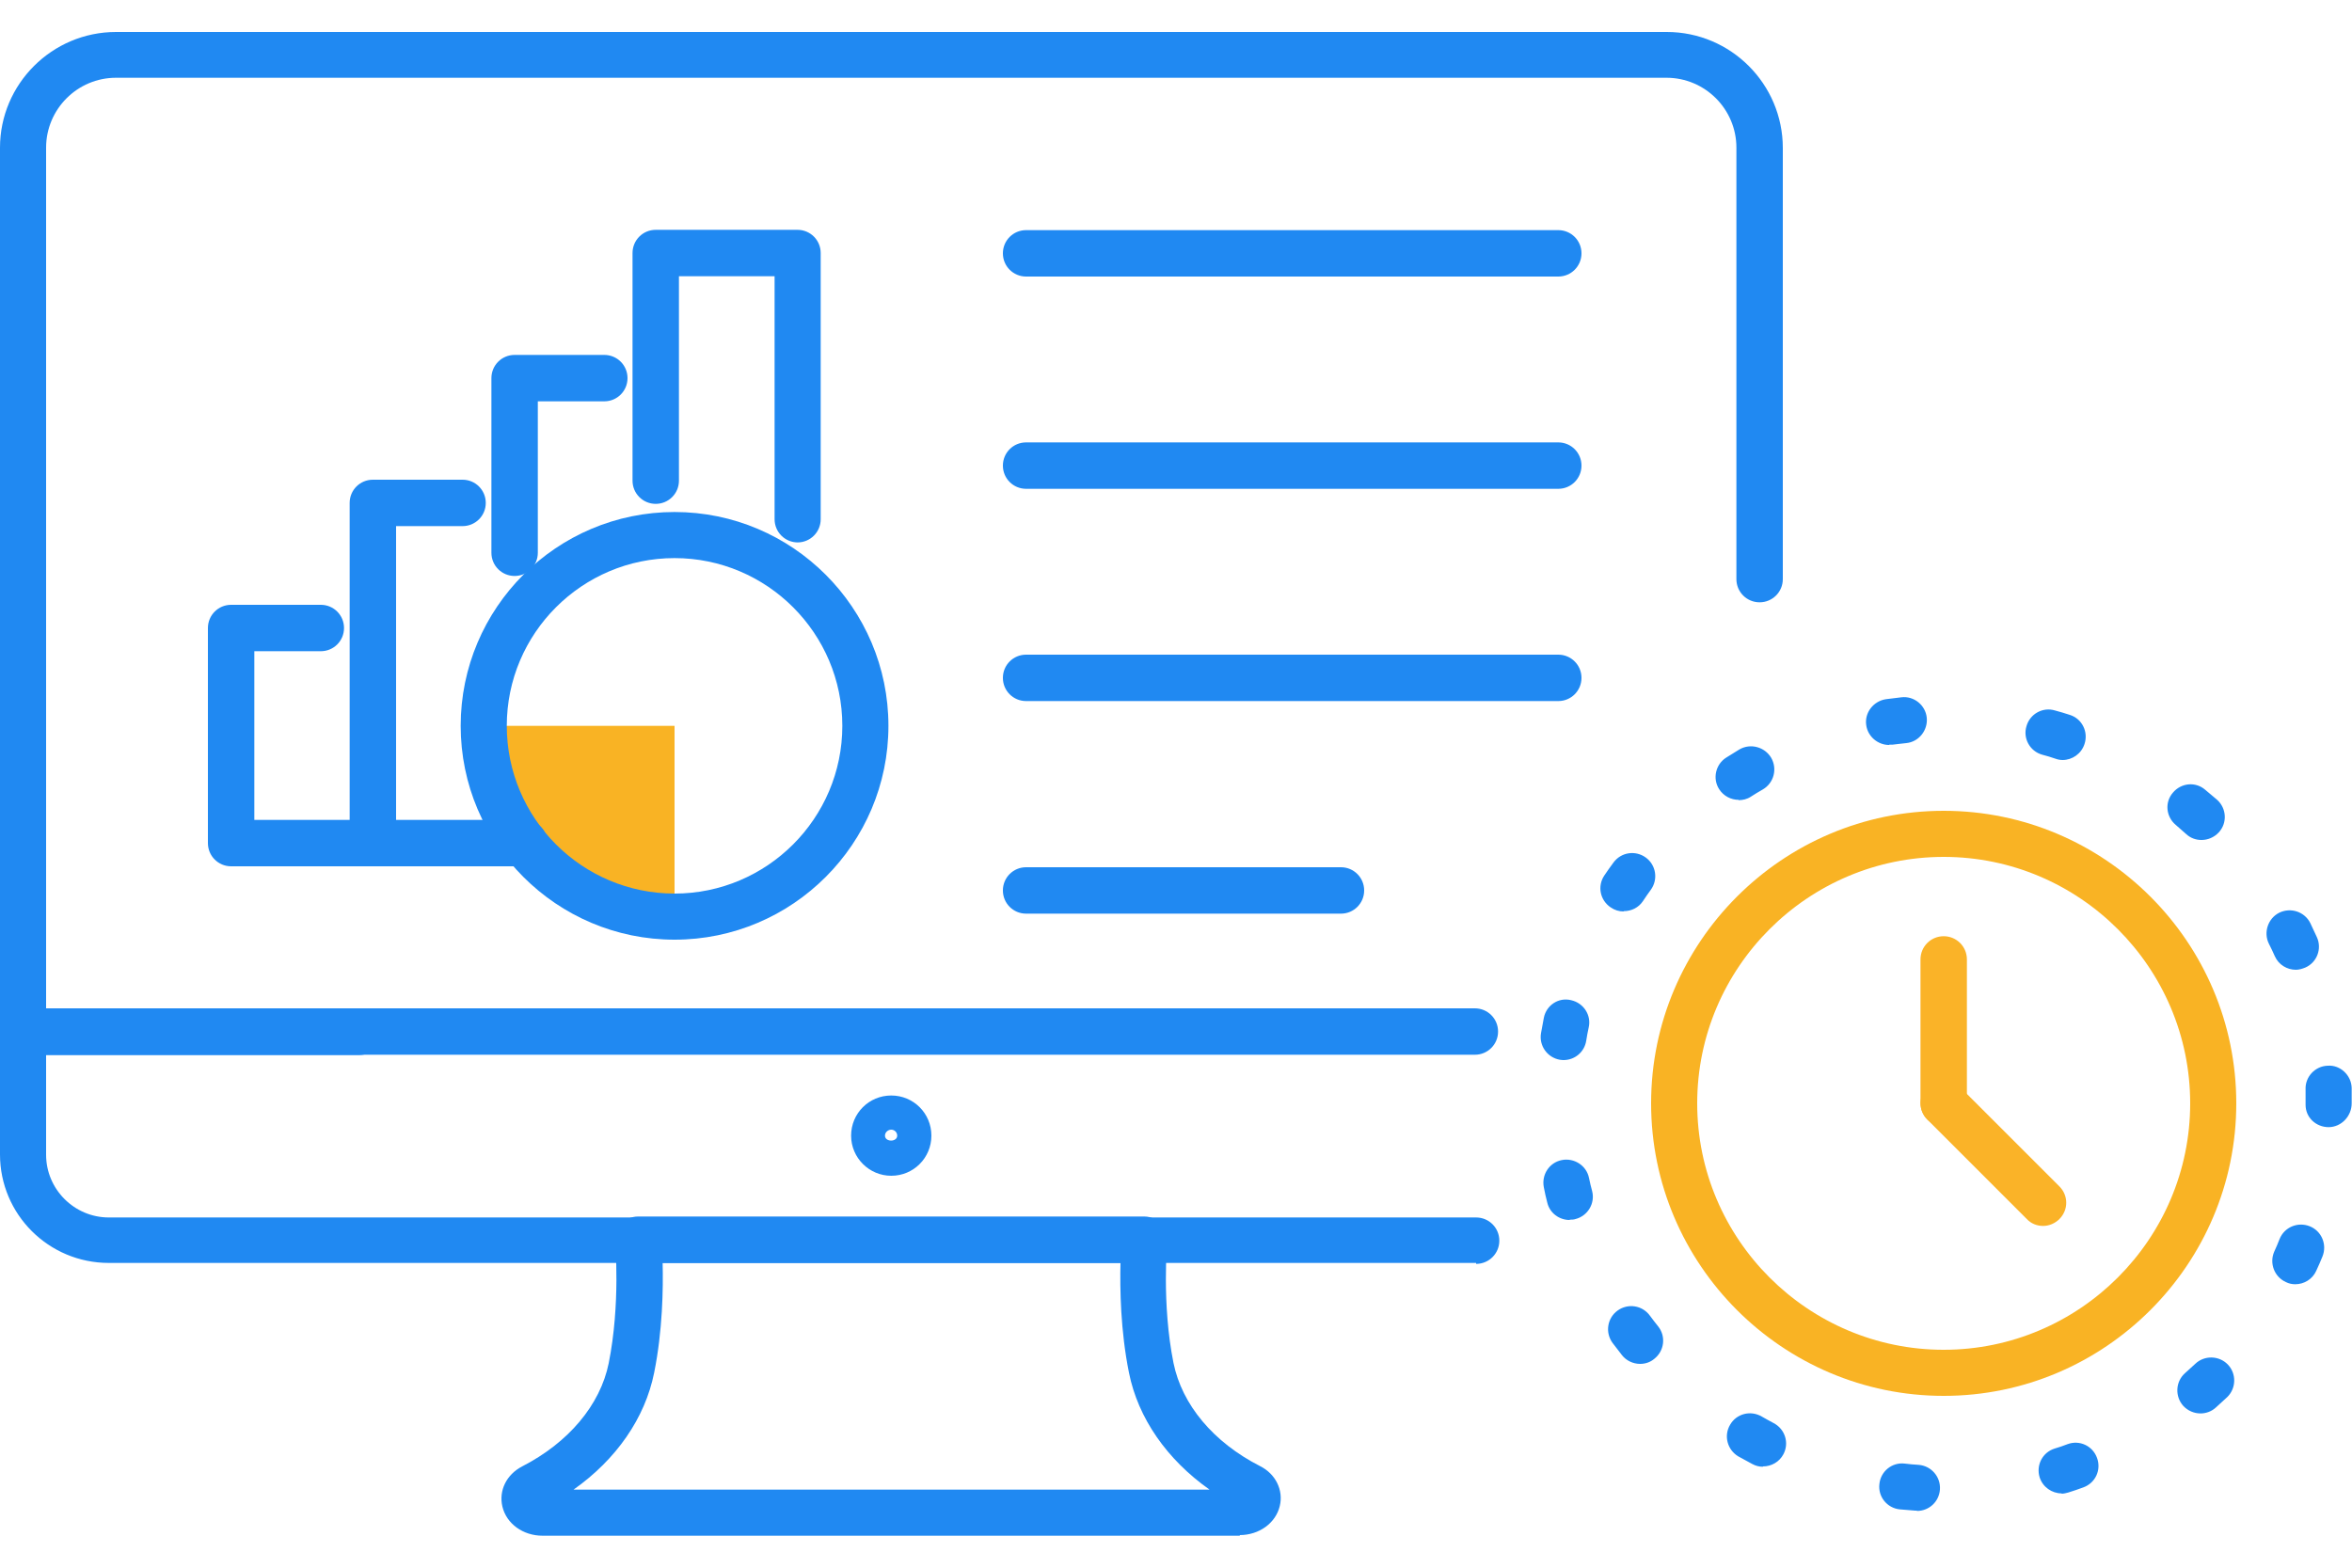
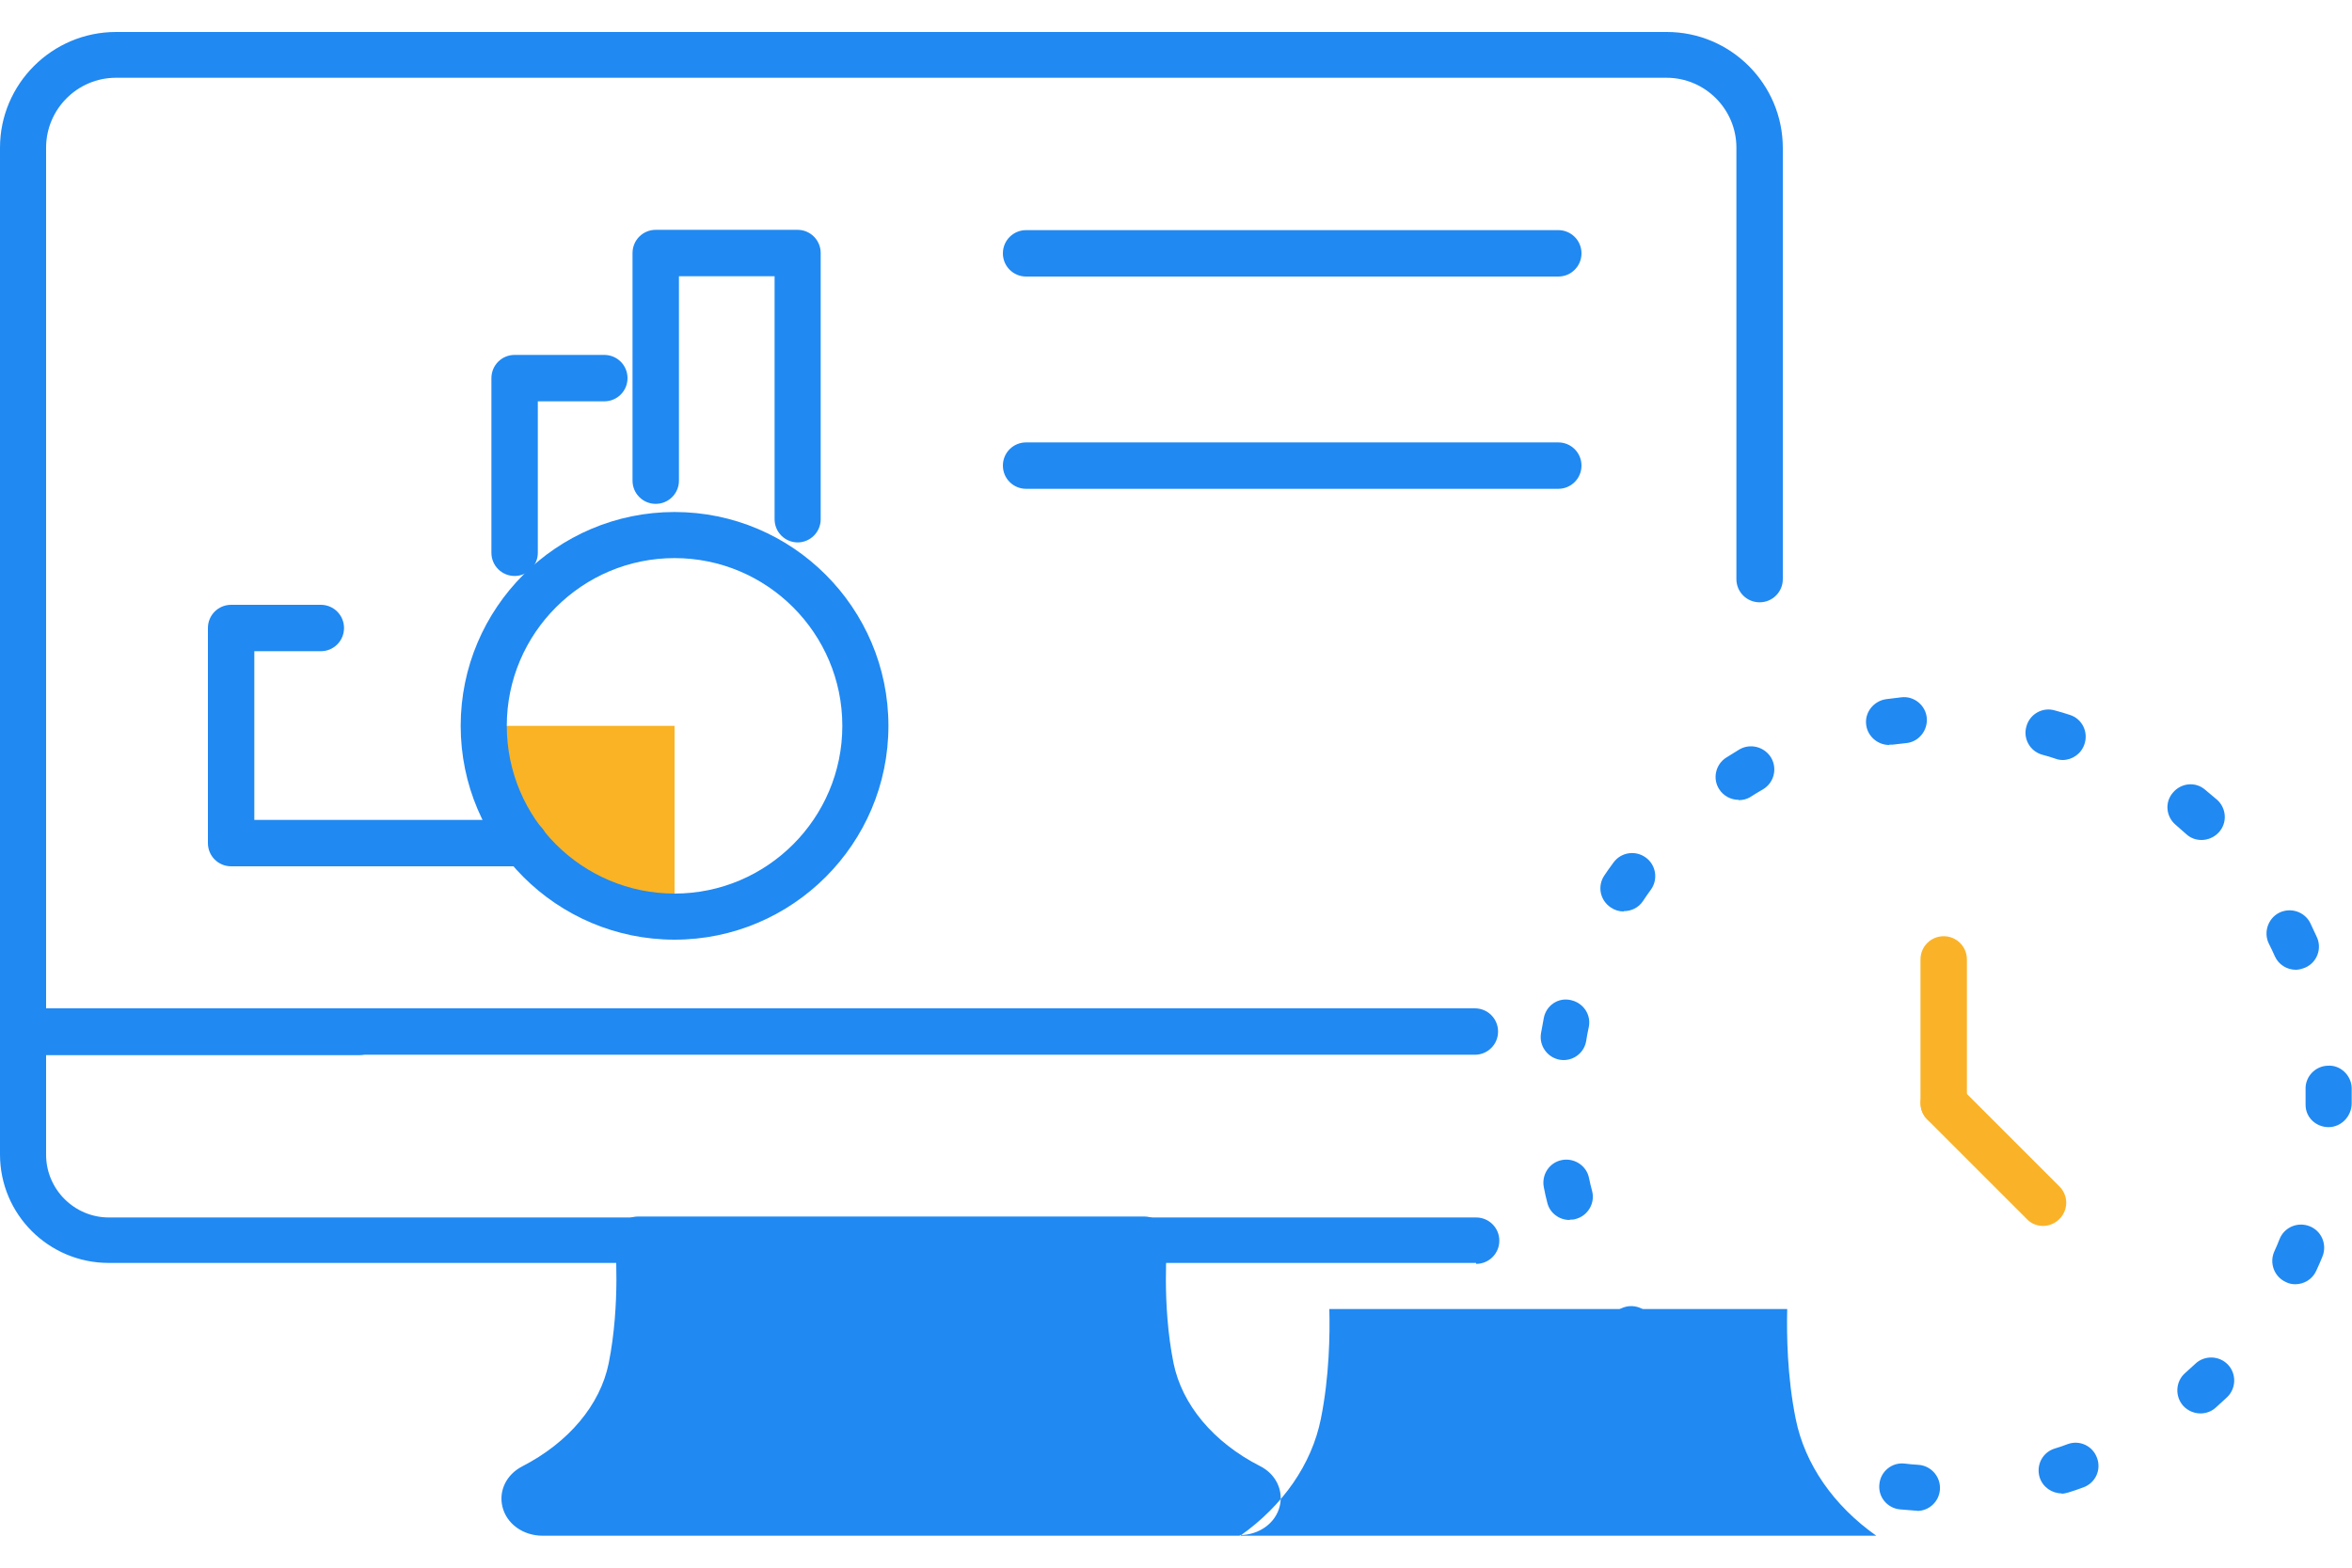
<svg xmlns="http://www.w3.org/2000/svg" id="Layer_2" viewBox="0 0 75 50">
  <defs>
    <style>.cls-1{fill:none;}.cls-2{fill:#2089f2;}.cls-3{fill:#f9b324;}.cls-4{fill:#fab328;}</style>
  </defs>
  <g id="Layer_1-2">
    <rect class="cls-1" width="75" height="50" />
    <path class="cls-3" d="M15.43,23.15c0,3.36,2.72,6.08,6.08,6.08v-6.08h-6.08Z" />
-     <path class="cls-2" d="M39.54,48.98h-22.24c-.62,0-1.15-.38-1.28-.93-.12-.51.13-1.02.63-1.28,1.48-.76,2.49-1.96,2.76-3.29.38-1.89.21-3.86.2-3.88-.02-.21.05-.41.19-.56.14-.15.34-.24.54-.24h16.15c.21,0,.4.09.54.24.14.15.21.36.19.56,0,.02-.18,1.98.2,3.87.27,1.33,1.27,2.53,2.76,3.29.5.25.75.77.63,1.27-.13.55-.66.93-1.28.93ZM18.28,47.51h20.29c-1.36-.96-2.28-2.28-2.57-3.73-.27-1.34-.29-2.68-.27-3.5h-14.6c.02.82,0,2.16-.27,3.5-.29,1.45-1.21,2.77-2.57,3.73Z" />
-     <path class="cls-2" d="M28.42,37.5c-.7,0-1.28-.57-1.28-1.28s.57-1.28,1.28-1.28,1.28.57,1.28,1.28-.57,1.28-1.28,1.28ZM28.42,36.03c-.11,0-.2.09-.2.19,0,.21.39.21.39,0,0-.11-.09-.19-.19-.19Z" />
+     <path class="cls-2" d="M39.54,48.98h-22.24c-.62,0-1.15-.38-1.28-.93-.12-.51.13-1.02.63-1.28,1.48-.76,2.49-1.96,2.76-3.29.38-1.89.21-3.86.2-3.88-.02-.21.05-.41.19-.56.14-.15.34-.24.54-.24h16.15c.21,0,.4.09.54.24.14.15.21.36.19.56,0,.02-.18,1.98.2,3.87.27,1.33,1.27,2.53,2.76,3.29.5.25.75.77.63,1.27-.13.55-.66.93-1.28.93Zh20.29c-1.36-.96-2.28-2.28-2.57-3.73-.27-1.34-.29-2.68-.27-3.5h-14.6c.02.82,0,2.16-.27,3.5-.29,1.45-1.21,2.77-2.57,3.73Z" />
    <path class="cls-2" d="M47.07,40.28H3.47C1.55,40.28,0,38.73,0,36.82v-3.91c0-.41.33-.74.74-.74h10.71c.41,0,.74.33.74.74s-.33.74-.74.74H1.47v3.18c0,1.1.9,2,2,2h43.6c.41,0,.74.33.74.74s-.33.74-.74.74Z" />
    <path class="cls-2" d="M47.03,33.64H.74C.33,33.64,0,33.31,0,32.9V4.71C0,2.68,1.66,1.02,3.7,1.02h49.45c2.04,0,3.7,1.66,3.7,3.7v13.75c0,.41-.33.74-.74.74s-.74-.33-.74-.74V4.71c0-1.23-1-2.23-2.23-2.23H3.7c-1.23,0-2.23,1-2.23,2.23v27.45h45.56c.41,0,.74.33.74.74s-.33.74-.74.74Z" />
-     <path class="cls-3" d="M61.98,44.52c-5.14,0-9.33-4.19-9.33-9.33s4.19-9.33,9.33-9.33,9.33,4.19,9.33,9.33-4.19,9.33-9.33,9.33ZM61.98,27.33c-4.33,0-7.86,3.53-7.86,7.86s3.53,7.86,7.86,7.86,7.86-3.53,7.86-7.86-3.53-7.86-7.86-7.86Z" />
    <path class="cls-2" d="M61.12,48.18s-.04,0-.05,0c-.16-.01-.33-.03-.49-.04-.4-.04-.7-.4-.65-.81.04-.4.4-.7.81-.65.15.02.29.03.44.04.4.03.71.38.68.79-.03.39-.35.68-.73.68ZM65.74,47.63c-.31,0-.6-.2-.7-.51-.12-.39.09-.8.48-.92.14-.04.28-.09.41-.14.38-.14.8.05.94.44.14.38-.05.8-.44.94-.16.06-.31.11-.47.16-.07.02-.15.04-.22.04ZM56.21,46.78c-.12,0-.23-.03-.34-.09-.15-.08-.29-.16-.44-.24-.35-.21-.47-.66-.26-1.01.2-.35.65-.47,1.01-.26.12.07.25.14.38.21.36.19.5.63.31.99-.13.25-.39.39-.65.39ZM70.17,45.08c-.2,0-.4-.08-.55-.24-.27-.3-.25-.77.05-1.04.11-.1.22-.2.33-.3.29-.28.76-.27,1.04.02.28.29.27.76-.02,1.04-.12.11-.24.22-.36.33-.14.13-.32.19-.49.19ZM52.3,43.5c-.22,0-.44-.1-.58-.28-.1-.13-.2-.26-.3-.39-.24-.33-.17-.79.16-1.03.33-.24.79-.17,1.03.16.09.12.18.24.27.35.25.32.19.78-.13,1.03-.13.11-.29.16-.45.16ZM73.19,40.96c-.1,0-.2-.02-.3-.07-.37-.17-.53-.6-.37-.97.06-.13.12-.27.17-.4.15-.38.58-.56.96-.41.38.15.56.58.41.96-.06.15-.13.31-.2.46-.12.27-.39.43-.67.43ZM50.05,38.91c-.33,0-.63-.22-.71-.55-.04-.16-.08-.32-.11-.49-.08-.4.17-.79.57-.87.39-.08.79.17.87.57.03.14.06.28.1.42.1.39-.14.79-.53.89-.06.02-.12.02-.18.02ZM74.26,35.95c-.41,0-.74-.31-.74-.71v-.05c0-.15,0-.29,0-.44-.02-.4.3-.75.71-.76.39-.03.75.3.76.71,0,.16,0,.33,0,.49,0,.41-.33.76-.74.76ZM49.87,33.81s-.09,0-.13-.01c-.4-.07-.67-.45-.6-.85.03-.16.06-.32.09-.49.08-.4.47-.66.87-.56.4.09.65.48.56.87-.03.14-.06.29-.08.43-.06.36-.37.61-.72.61ZM73.21,30.93c-.28,0-.55-.16-.67-.43-.06-.13-.12-.27-.19-.4-.18-.36-.03-.81.33-.99.37-.18.81-.03.99.33.07.15.14.3.21.45.17.37,0,.81-.37.97-.1.04-.2.07-.3.07ZM51.77,29.07c-.14,0-.28-.04-.41-.13-.34-.23-.43-.68-.2-1.02.09-.14.19-.27.29-.41.24-.33.7-.4,1.03-.16.33.24.4.7.16,1.03-.09.12-.17.24-.25.36-.14.21-.37.32-.61.32ZM70.2,26.79c-.18,0-.35-.06-.49-.19-.11-.1-.22-.19-.33-.29-.31-.26-.36-.72-.09-1.03.26-.31.72-.36,1.03-.09.13.11.25.21.38.32.3.27.33.74.05,1.04-.15.16-.35.24-.55.24ZM55.44,25.51c-.24,0-.48-.12-.62-.34-.22-.34-.11-.8.23-1.01.14-.09.28-.17.42-.26.35-.2.8-.08,1.01.27.2.35.09.8-.27,1.01-.13.07-.25.15-.38.23-.12.08-.26.11-.39.11ZM65.78,24.24c-.07,0-.15-.01-.23-.04-.14-.05-.28-.09-.43-.13-.39-.11-.62-.52-.5-.91.11-.39.52-.62.91-.5.16.04.31.09.47.14.39.12.6.54.47.93-.1.31-.39.51-.7.51ZM60.24,23.76c-.36,0-.68-.27-.73-.63-.06-.4.23-.77.63-.83.16-.02.32-.04.49-.06.4-.05.77.25.81.65s-.25.77-.65.81c-.15.02-.3.03-.44.05-.03,0-.07,0-.1,0Z" />
    <path class="cls-4" d="M61.98,35.92c-.41,0-.74-.33-.74-.74v-4.58c0-.41.33-.74.74-.74s.74.33.74.74v4.58c0,.41-.33.74-.74.74Z" />
    <path class="cls-4" d="M65.15,39.1c-.19,0-.38-.07-.52-.22l-3.17-3.17c-.29-.29-.29-.75,0-1.04s.75-.29,1.04,0l3.17,3.17c.29.29.29.75,0,1.04-.14.14-.33.22-.52.22Z" />
    <path class="cls-2" d="M16.71,27.63H7.37c-.41,0-.74-.33-.74-.74v-6.86c0-.41.33-.74.74-.74h2.86c.41,0,.74.33.74.74s-.33.74-.74.74h-2.12v5.38h8.61c.41,0,.74.33.74.74s-.33.74-.74.74Z" />
-     <path class="cls-2" d="M11.89,27.63c-.41,0-.74-.33-.74-.74v-10.85c0-.41.33-.74.74-.74h2.86c.41,0,.74.33.74.74s-.33.74-.74.74h-2.12v10.11c0,.41-.33.74-.74.74Z" />
    <path class="cls-2" d="M16.41,18.37c-.41,0-.74-.33-.74-.74v-5.57c0-.41.33-.74.74-.74h2.86c.41,0,.74.33.74.74s-.33.74-.74.74h-2.12v4.83c0,.41-.33.74-.74.74Z" />
    <path class="cls-2" d="M25.44,17.3c-.41,0-.74-.33-.74-.74v-7.75h-3.05v6.52c0,.41-.33.74-.74.74s-.74-.33-.74-.74v-7.26c0-.41.33-.74.74-.74h4.52c.41,0,.74.33.74.74v8.49c0,.41-.33.74-.74.74Z" />
    <path class="cls-2" d="M21.51,29.97c-3.76,0-6.82-3.06-6.82-6.82s3.06-6.82,6.82-6.82,6.82,3.06,6.82,6.82-3.06,6.82-6.82,6.82ZM21.51,17.8c-2.95,0-5.35,2.4-5.35,5.35s2.4,5.35,5.35,5.35,5.35-2.4,5.35-5.35-2.4-5.35-5.35-5.35Z" />
    <path class="cls-2" d="M49.69,8.82h-16.97c-.41,0-.74-.33-.74-.74s.33-.74.74-.74h16.97c.41,0,.74.33.74.74s-.33.74-.74.74Z" />
    <path class="cls-2" d="M49.69,15.59h-16.97c-.41,0-.74-.33-.74-.74s.33-.74.74-.74h16.97c.41,0,.74.33.74.74s-.33.74-.74.74Z" />
-     <path class="cls-2" d="M49.69,22.36h-16.97c-.41,0-.74-.33-.74-.74s.33-.74.74-.74h16.97c.41,0,.74.33.74.74s-.33.74-.74.74Z" />
-     <path class="cls-2" d="M42.76,29.14h-10.04c-.41,0-.74-.33-.74-.74s.33-.74.74-.74h10.04c.41,0,.74.33.74.74s-.33.74-.74.74Z" />
  </g>
</svg>